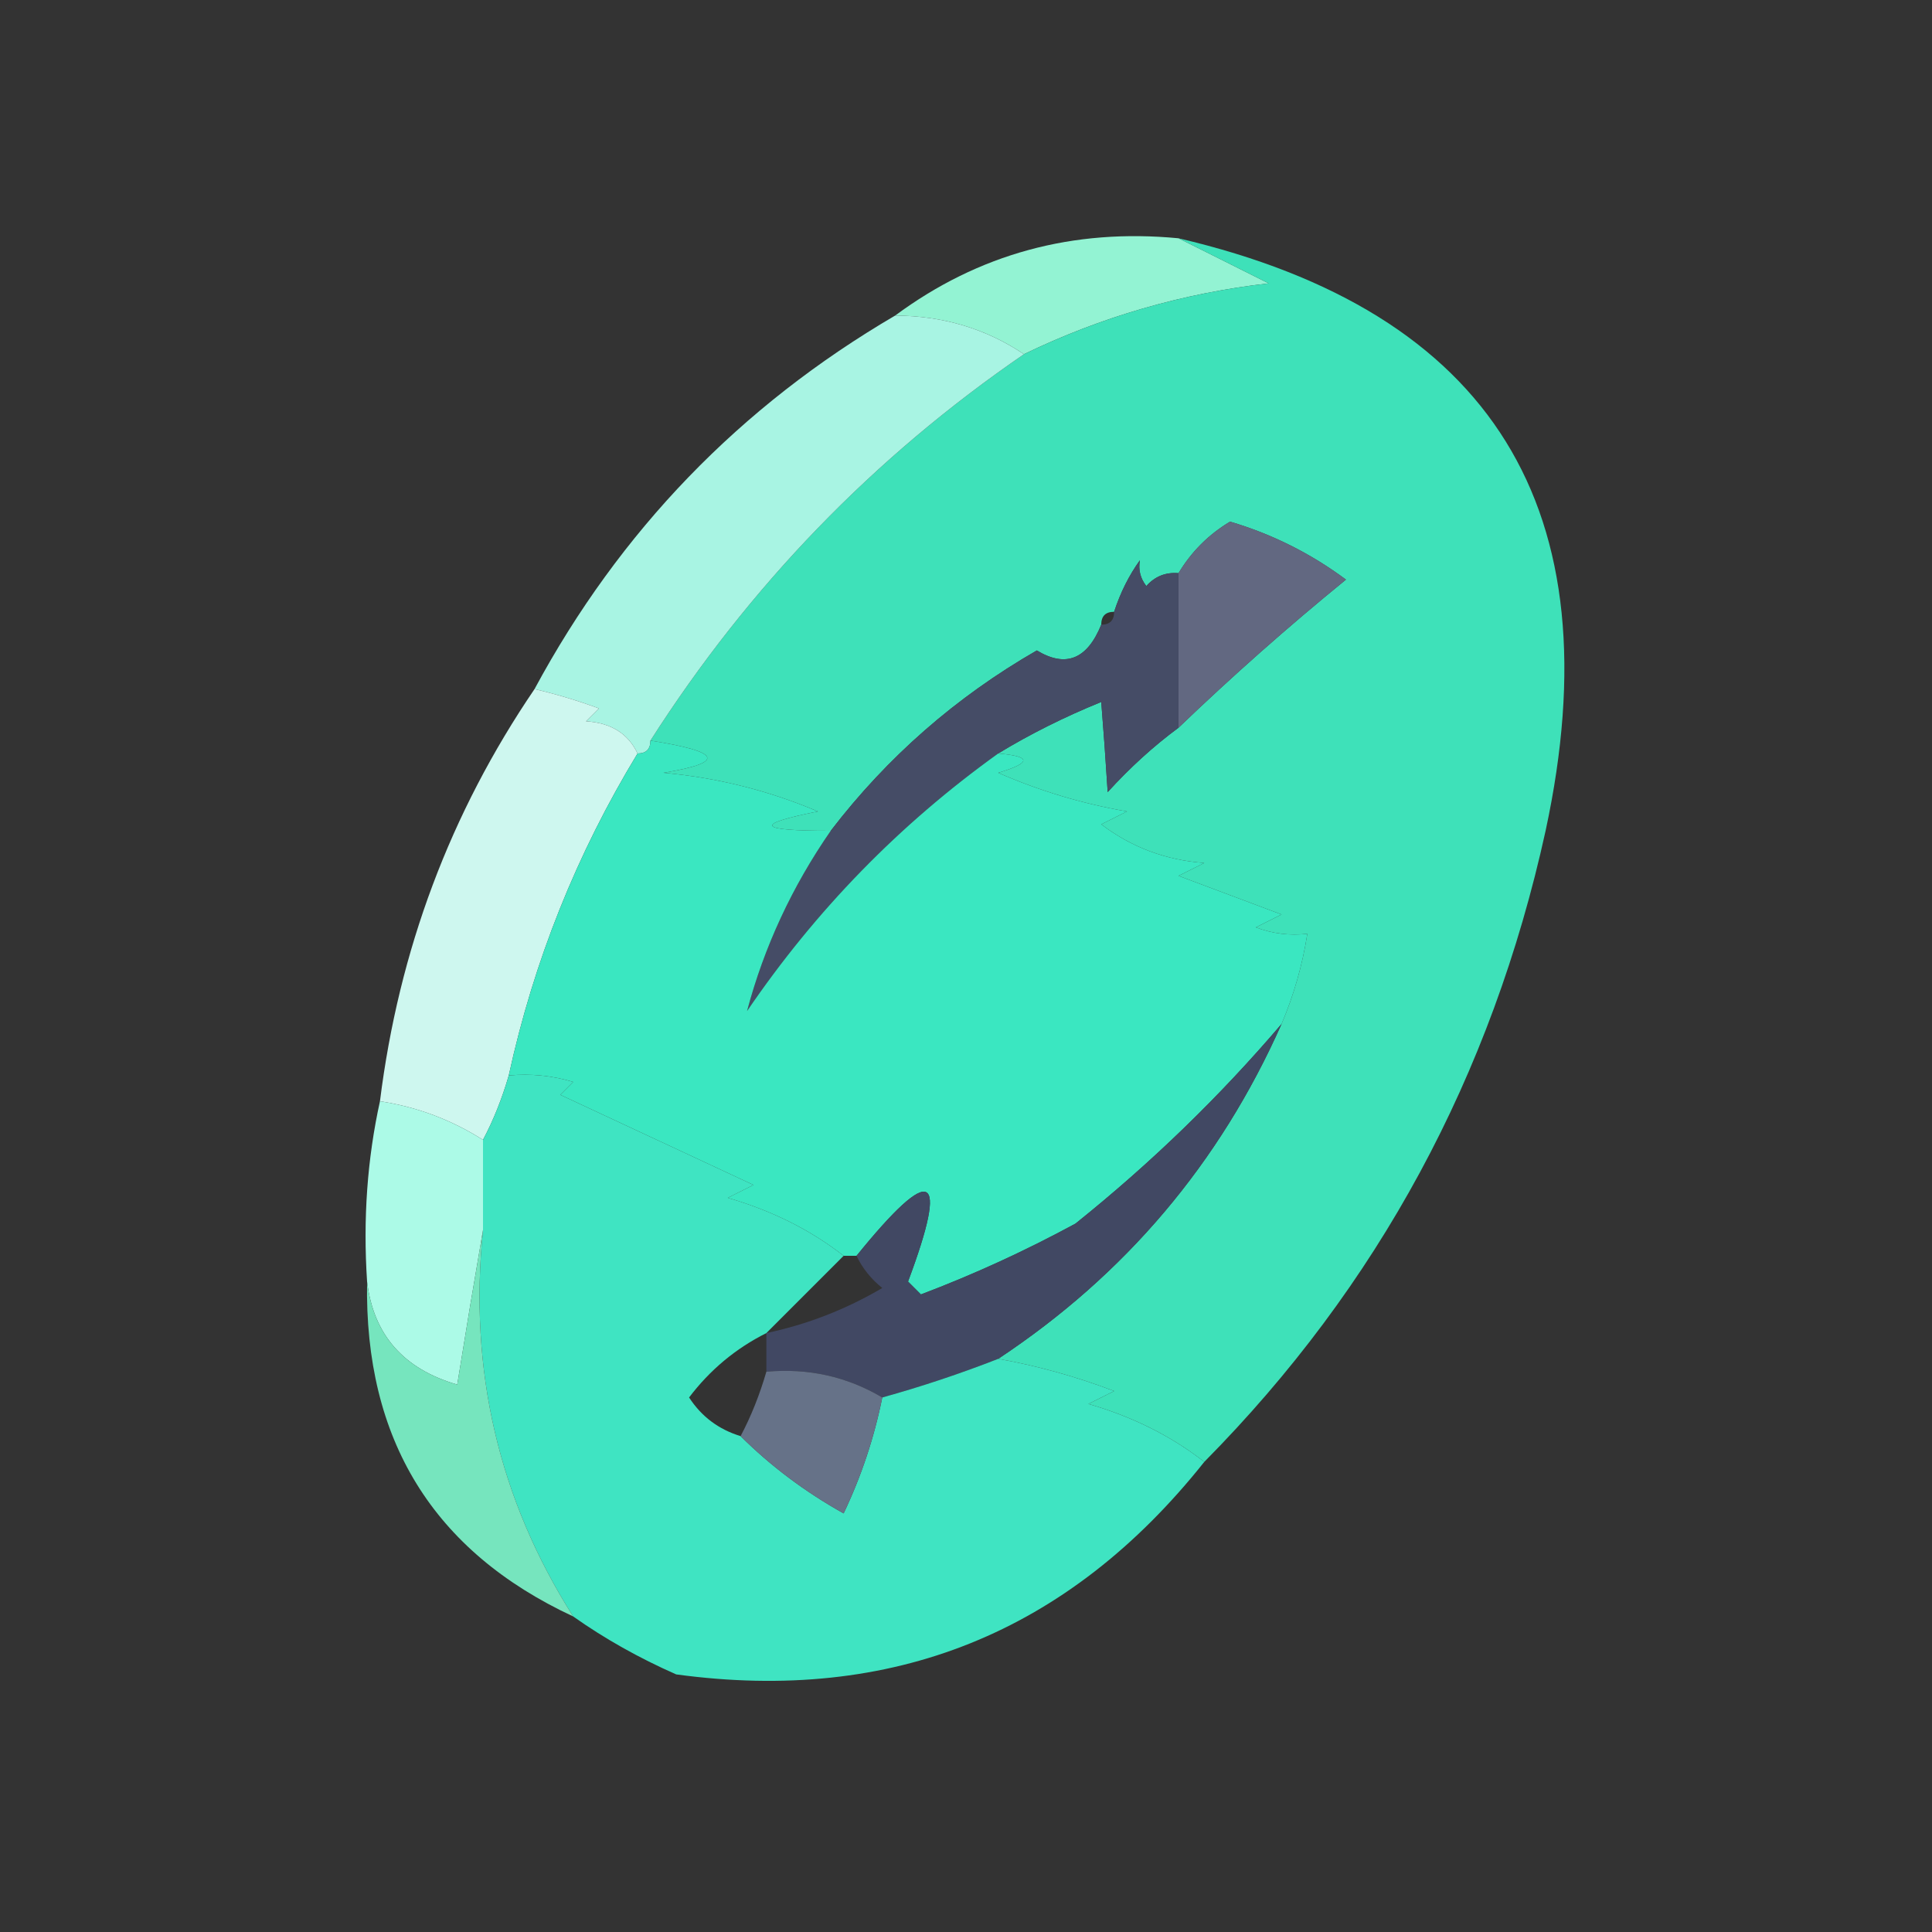
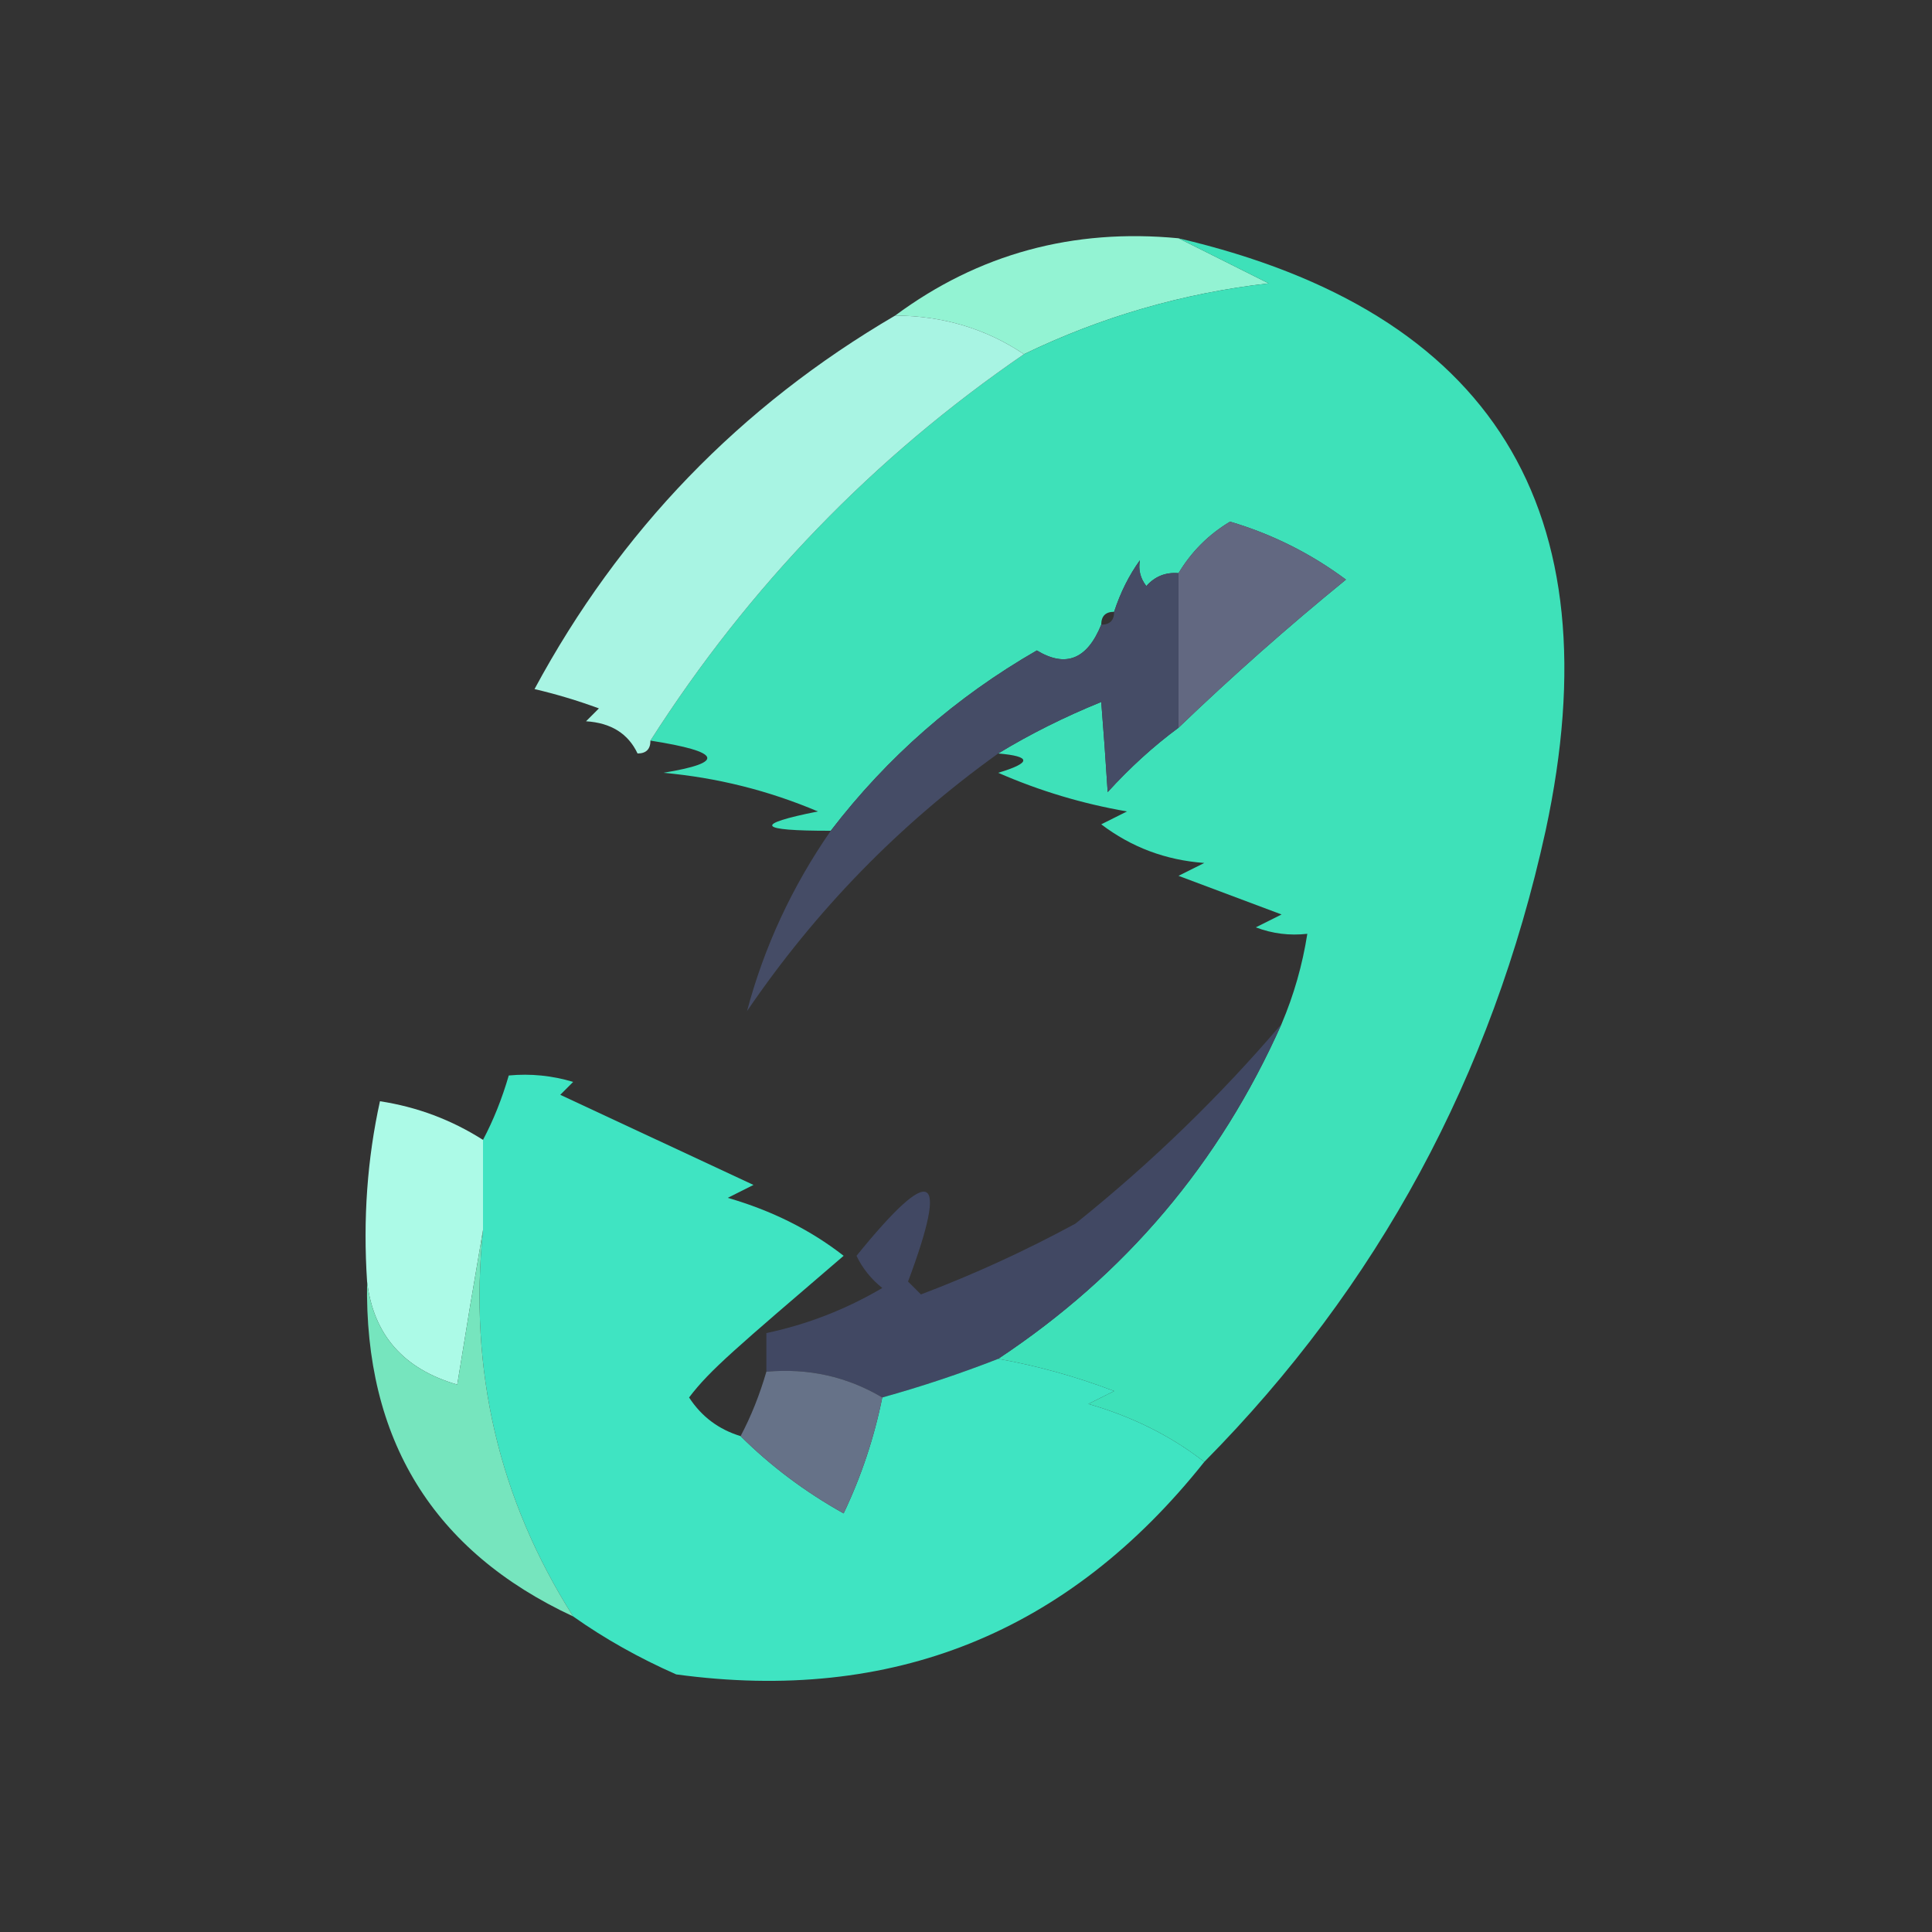
<svg xmlns="http://www.w3.org/2000/svg" version="1.1" width="150px" height="150px" style="shape-rendering:geometricPrecision; text-rendering:geometricPrecision; image-rendering:optimizeQuality; fill-rule:evenodd; clip-rule:evenodd">
  <rect width="100%" height="100%" fill="#333333" stroke="none" />
  <g>
    <path style="opacity:1" fill="#93f3d3" d="M 91.5,18.5 C 93.742,19.621 96.075,20.787 98.5,22C 91.823,22.766 85.49,24.599 79.5,27.5C 76.555,25.521 73.221,24.521 69.5,24.5C 75.968,19.714 83.301,17.714 91.5,18.5 Z" />
  </g>
  <g>
    <path style="opacity:1" fill="#3ee1b9" d="M 91.5,18.5 C 115.877,24.205 125.377,39.538 120,64.5C 115.825,83.527 106.992,99.861 93.5,113.5C 90.923,111.488 87.923,109.988 84.5,109C 85.167,108.667 85.833,108.333 86.5,108C 83.527,106.871 80.527,106.037 77.5,105.5C 87.367,98.968 94.7,90.301 99.5,79.5C 100.455,77.254 101.122,74.921 101.5,72.5C 100.127,72.657 98.793,72.49 97.5,72C 98.167,71.667 98.833,71.333 99.5,71C 96.833,70 94.167,69 91.5,68C 92.167,67.667 92.833,67.333 93.5,67C 90.512,66.783 87.845,65.783 85.5,64C 86.167,63.667 86.833,63.333 87.5,63C 84.042,62.403 80.709,61.403 77.5,60C 80.097,59.221 80.097,58.721 77.5,58.5C 79.975,56.994 82.642,55.661 85.5,54.5C 85.676,56.672 85.843,59.005 86,61.5C 87.73,59.598 89.563,57.931 91.5,56.5C 95.665,52.503 99.998,48.67 104.5,45C 101.757,42.962 98.757,41.462 95.5,40.5C 91.002,35.721 88.669,36.721 88.5,43.5C 87.655,44.672 86.989,46.005 86.5,47.5C 85.833,47.5 85.5,47.833 85.5,48.5C 83.716,48.892 82.049,49.559 80.5,50.5C 74.227,54.107 68.894,58.773 64.5,64.5C 58.792,64.508 58.459,64.008 63.5,63C 59.665,61.374 55.665,60.374 51.5,60C 56.365,59.202 56.031,58.368 50.5,57.5C 58.15,45.517 67.817,35.517 79.5,27.5C 85.49,24.599 91.823,22.766 98.5,22C 96.075,20.787 93.742,19.621 91.5,18.5 Z M 95.5,40.5 C 93.833,41.5 92.5,42.833 91.5,44.5C 90.504,44.414 89.671,44.748 89,45.5C 88.536,44.906 88.369,44.239 88.5,43.5C 88.669,36.721 91.002,35.721 95.5,40.5 Z M 85.5,48.5 C 84.409,51.192 82.743,51.858 80.5,50.5C 82.049,49.559 83.716,48.892 85.5,48.5 Z" />
  </g>
  <g>
    <path style="opacity:1" fill="#a8f4e3" d="M 69.5,24.5 C 73.221,24.521 76.555,25.521 79.5,27.5C 67.817,35.517 58.15,45.517 50.5,57.5C 50.5,58.167 50.167,58.5 49.5,58.5C 48.77,56.955 47.437,56.122 45.5,56C 45.833,55.667 46.167,55.333 46.5,55C 44.846,54.392 43.179,53.892 41.5,53.5C 48.116,41.217 57.449,31.55 69.5,24.5 Z" />
  </g>
  <g>
    <path style="opacity:1" fill="#626881" d="M 95.5,40.5 C 98.757,41.462 101.757,42.962 104.5,45C 99.998,48.67 95.665,52.503 91.5,56.5C 91.5,52.5 91.5,48.5 91.5,44.5C 92.5,42.833 93.833,41.5 95.5,40.5 Z" />
  </g>
  <g>
    <path style="opacity:1" fill="#454c66" d="M 88.5,43.5 C 88.369,44.239 88.536,44.906 89,45.5C 89.671,44.748 90.504,44.414 91.5,44.5C 91.5,48.5 91.5,52.5 91.5,56.5C 89.563,57.931 87.73,59.598 86,61.5C 85.843,59.005 85.676,56.672 85.5,54.5C 82.642,55.661 79.975,56.994 77.5,58.5C 69.834,64 63.334,70.667 58,78.5C 59.33,73.503 61.497,68.837 64.5,64.5C 68.894,58.773 74.227,54.107 80.5,50.5C 82.743,51.858 84.409,51.192 85.5,48.5C 86.167,48.5 86.5,48.167 86.5,47.5C 86.989,46.005 87.655,44.672 88.5,43.5 Z" />
  </g>
  <g>
-     <path style="opacity:0.999" fill="#cef7ef" d="M 41.5,53.5 C 43.179,53.892 44.846,54.392 46.5,55C 46.167,55.333 45.833,55.667 45.5,56C 47.437,56.122 48.77,56.955 49.5,58.5C 44.769,66.292 41.436,74.625 39.5,83.5C 38.976,85.306 38.309,86.972 37.5,88.5C 35.047,86.94 32.38,85.94 29.5,85.5C 30.96,73.776 34.96,63.109 41.5,53.5 Z" />
-   </g>
+     </g>
  <g>
-     <path style="opacity:1" fill="#3ae7c1" d="M 50.5,57.5 C 56.031,58.368 56.365,59.202 51.5,60C 55.665,60.374 59.665,61.374 63.5,63C 58.459,64.008 58.792,64.508 64.5,64.5C 61.497,68.837 59.33,73.503 58,78.5C 63.334,70.667 69.834,64 77.5,58.5C 80.097,58.721 80.097,59.221 77.5,60C 80.709,61.403 84.042,62.403 87.5,63C 86.833,63.333 86.167,63.667 85.5,64C 87.845,65.783 90.512,66.783 93.5,67C 92.833,67.333 92.167,67.667 91.5,68C 94.167,69 96.833,70 99.5,71C 98.833,71.333 98.167,71.667 97.5,72C 98.793,72.49 100.127,72.657 101.5,72.5C 101.122,74.921 100.455,77.254 99.5,79.5C 94.697,85.135 89.363,90.302 83.5,95C 79.619,97.107 75.619,98.941 71.5,100.5C 71.167,100.167 70.833,99.833 70.5,99.5C 73.712,90.919 72.378,90.252 66.5,97.5C 66.167,97.5 65.833,97.5 65.5,97.5C 62.923,95.488 59.923,93.988 56.5,93C 57.167,92.667 57.833,92.333 58.5,92C 53.5,89.667 48.5,87.333 43.5,85C 43.833,84.667 44.167,84.333 44.5,84C 42.866,83.507 41.199,83.34 39.5,83.5C 41.436,74.625 44.769,66.292 49.5,58.5C 50.167,58.5 50.5,58.167 50.5,57.5 Z" />
-   </g>
+     </g>
  <g>
    <path style="opacity:0.995" fill="#424964" d="M 99.5,79.5 C 94.7,90.301 87.367,98.968 77.5,105.5C 74.543,106.655 71.543,107.655 68.5,108.5C 65.754,106.874 62.754,106.207 59.5,106.5C 59.5,105.5 59.5,104.5 59.5,103.5C 62.673,102.83 65.673,101.664 68.5,100C 67.62,99.292 66.953,98.458 66.5,97.5C 72.378,90.252 73.712,90.919 70.5,99.5C 70.833,99.833 71.167,100.167 71.5,100.5C 75.619,98.941 79.619,97.107 83.5,95C 89.363,90.302 94.697,85.135 99.5,79.5 Z" />
  </g>
  <g>
-     <path style="opacity:1" fill="#3fe4c2" d="M 39.5,83.5 C 41.199,83.34 42.866,83.507 44.5,84C 44.167,84.333 43.833,84.667 43.5,85C 48.5,87.333 53.5,89.667 58.5,92C 57.833,92.333 57.167,92.667 56.5,93C 59.923,93.988 62.923,95.488 65.5,97.5C 63.5,99.5 61.5,101.5 59.5,103.5C 57.122,104.692 55.122,106.359 53.5,108.5C 54.467,109.984 55.8,110.984 57.5,111.5C 59.841,113.829 62.508,115.829 65.5,117.5C 66.876,114.607 67.876,111.607 68.5,108.5C 71.543,107.655 74.543,106.655 77.5,105.5C 80.527,106.037 83.527,106.871 86.5,108C 85.833,108.333 85.167,108.667 84.5,109C 87.923,109.988 90.923,111.488 93.5,113.5C 82.94,126.782 69.274,132.282 52.5,130C 49.609,128.726 46.942,127.226 44.5,125.5C 38.721,116.379 36.387,106.379 37.5,95.5C 37.5,93.167 37.5,90.833 37.5,88.5C 38.309,86.972 38.976,85.306 39.5,83.5 Z" />
+     <path style="opacity:1" fill="#3fe4c2" d="M 39.5,83.5 C 41.199,83.34 42.866,83.507 44.5,84C 44.167,84.333 43.833,84.667 43.5,85C 48.5,87.333 53.5,89.667 58.5,92C 57.833,92.333 57.167,92.667 56.5,93C 59.923,93.988 62.923,95.488 65.5,97.5C 57.122,104.692 55.122,106.359 53.5,108.5C 54.467,109.984 55.8,110.984 57.5,111.5C 59.841,113.829 62.508,115.829 65.5,117.5C 66.876,114.607 67.876,111.607 68.5,108.5C 71.543,107.655 74.543,106.655 77.5,105.5C 80.527,106.037 83.527,106.871 86.5,108C 85.833,108.333 85.167,108.667 84.5,109C 87.923,109.988 90.923,111.488 93.5,113.5C 82.94,126.782 69.274,132.282 52.5,130C 49.609,128.726 46.942,127.226 44.5,125.5C 38.721,116.379 36.387,106.379 37.5,95.5C 37.5,93.167 37.5,90.833 37.5,88.5C 38.309,86.972 38.976,85.306 39.5,83.5 Z" />
  </g>
  <g>
    <path style="opacity:1" fill="#acfae7" d="M 29.5,85.5 C 32.38,85.94 35.047,86.94 37.5,88.5C 37.5,90.833 37.5,93.167 37.5,95.5C 36.834,99.353 36.167,103.353 35.5,107.5C 31.319,106.286 28.986,103.619 28.5,99.5C 28.18,94.637 28.514,89.97 29.5,85.5 Z" />
  </g>
  <g>
    <path style="opacity:1" fill="#667288" d="M 59.5,106.5 C 62.754,106.207 65.754,106.874 68.5,108.5C 67.876,111.607 66.876,114.607 65.5,117.5C 62.508,115.829 59.841,113.829 57.5,111.5C 58.309,109.972 58.976,108.306 59.5,106.5 Z" />
  </g>
  <g>
    <path style="opacity:1" fill="#76e5be" d="M 37.5,95.5 C 36.387,106.379 38.721,116.379 44.5,125.5C 33.62,120.432 28.286,111.765 28.5,99.5C 28.986,103.619 31.319,106.286 35.5,107.5C 36.167,103.353 36.834,99.353 37.5,95.5 Z" />
  </g>
</svg>